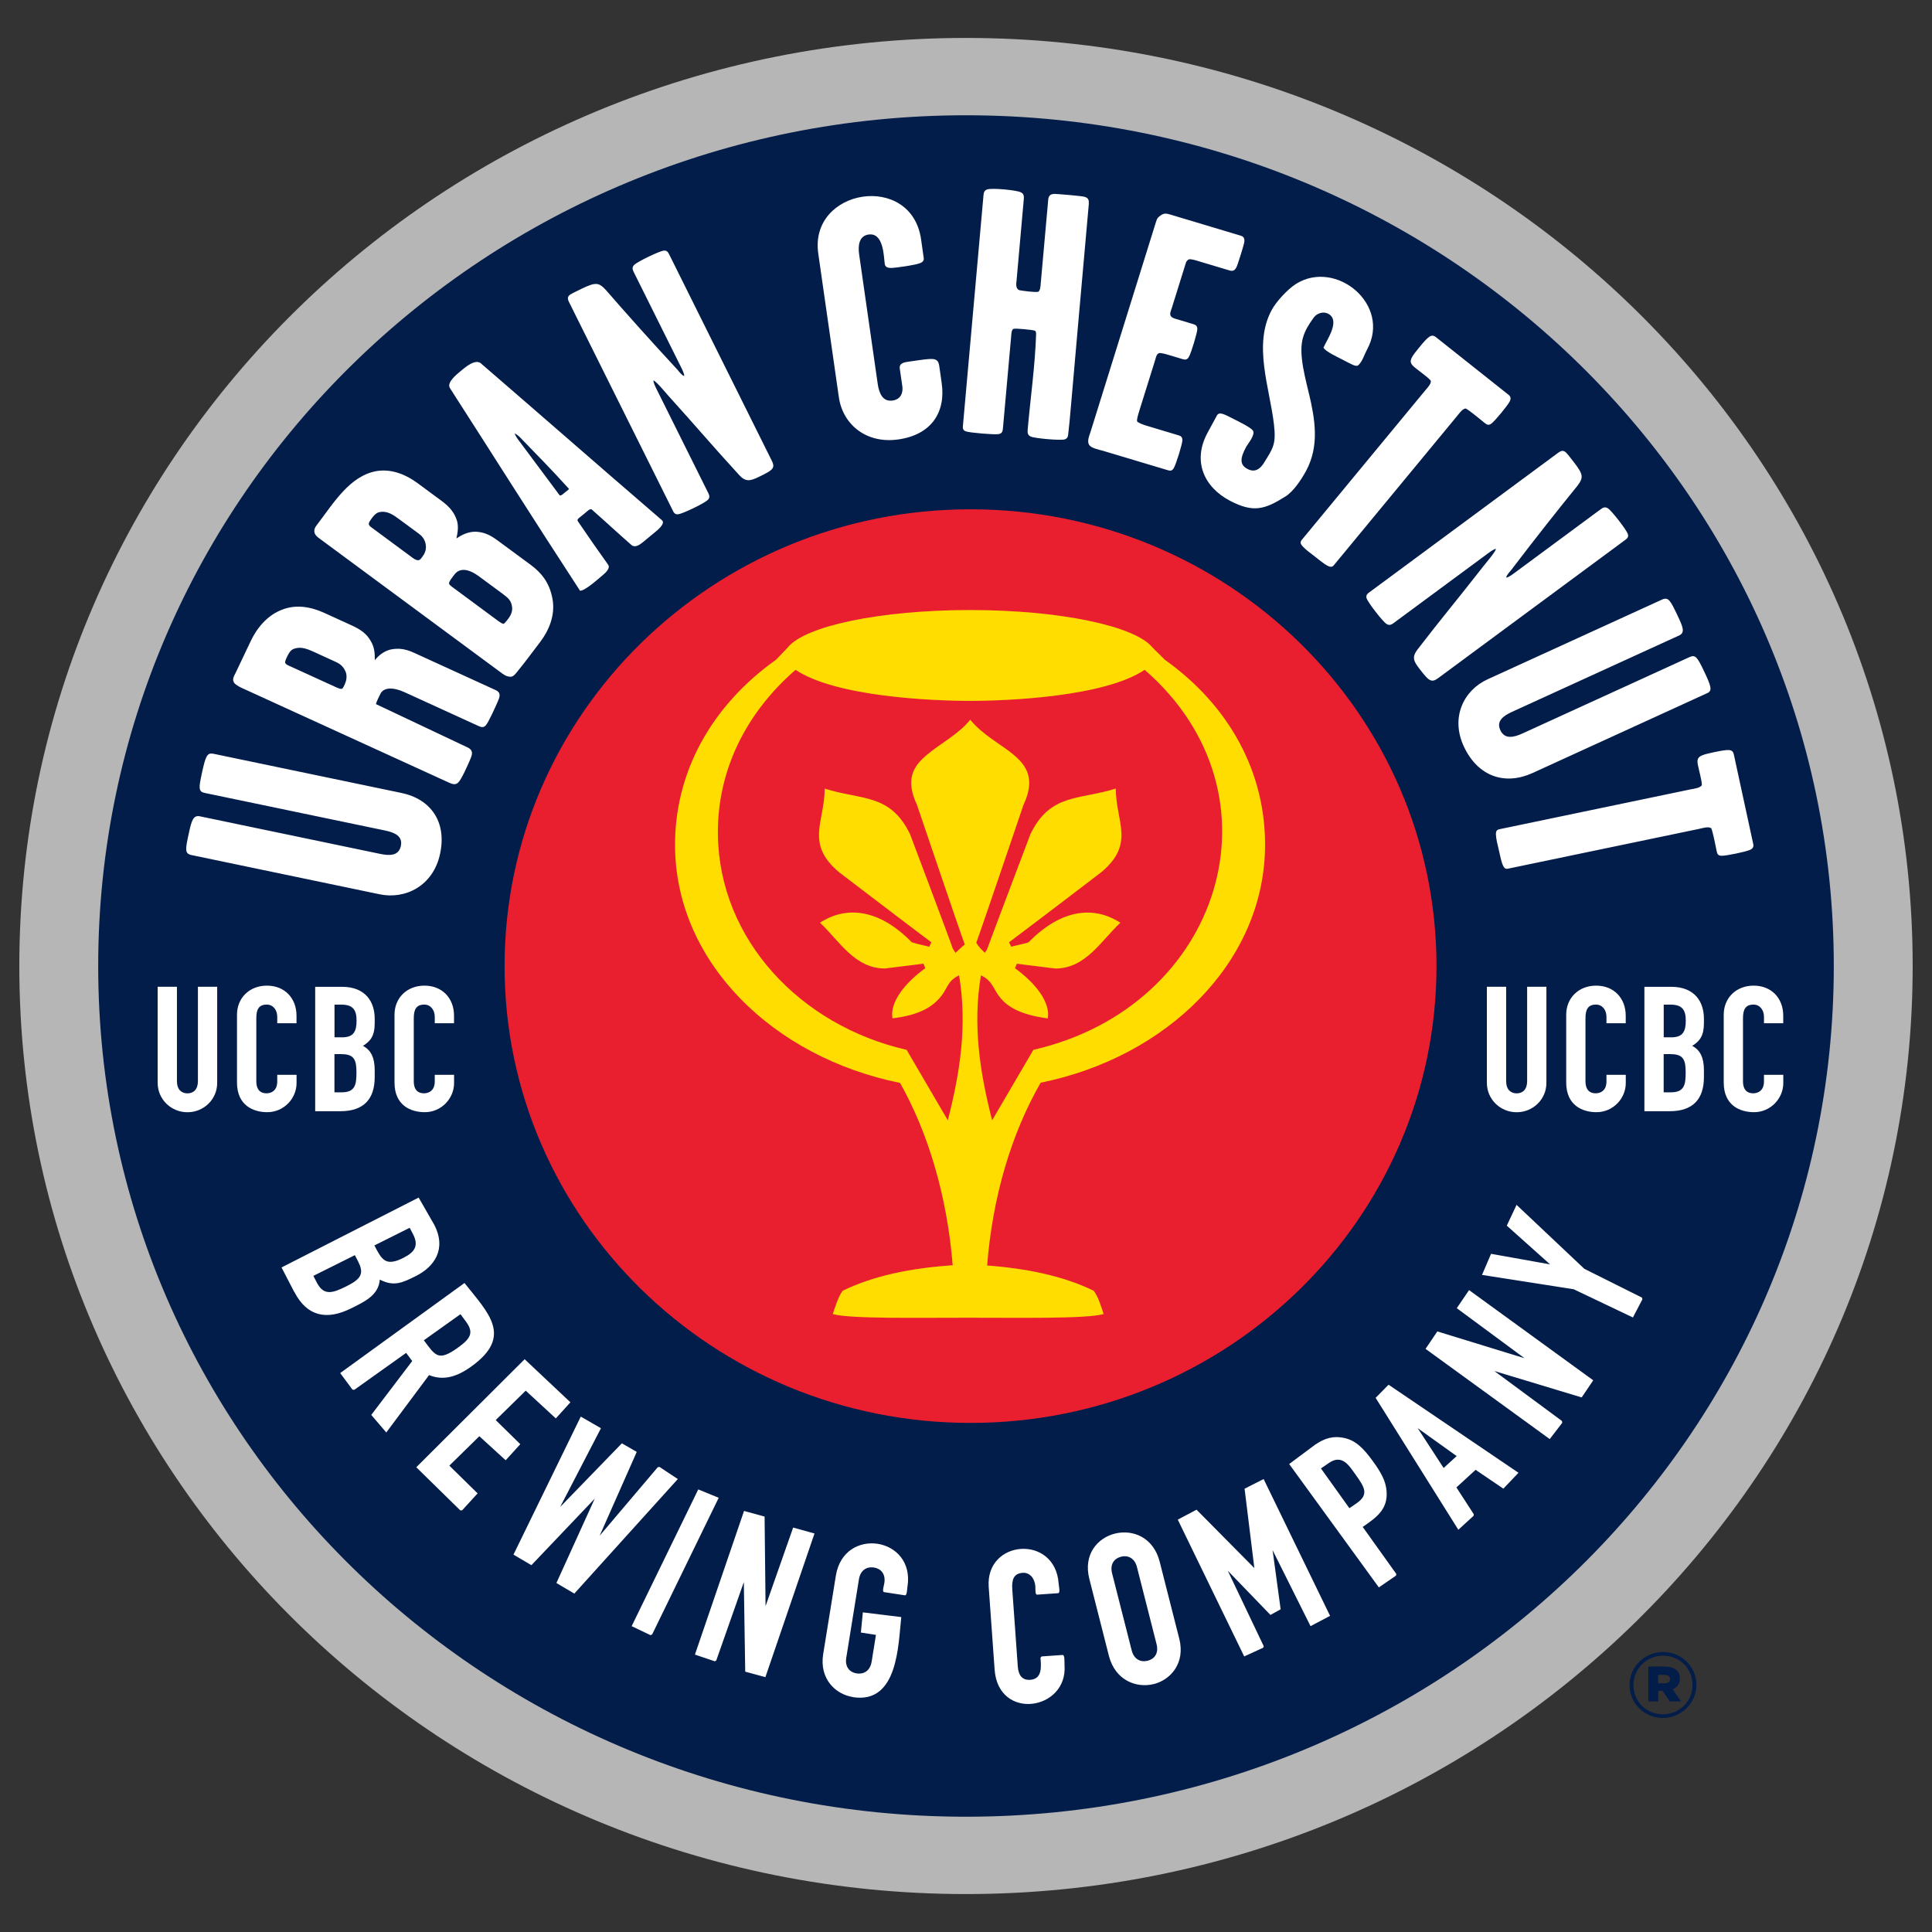
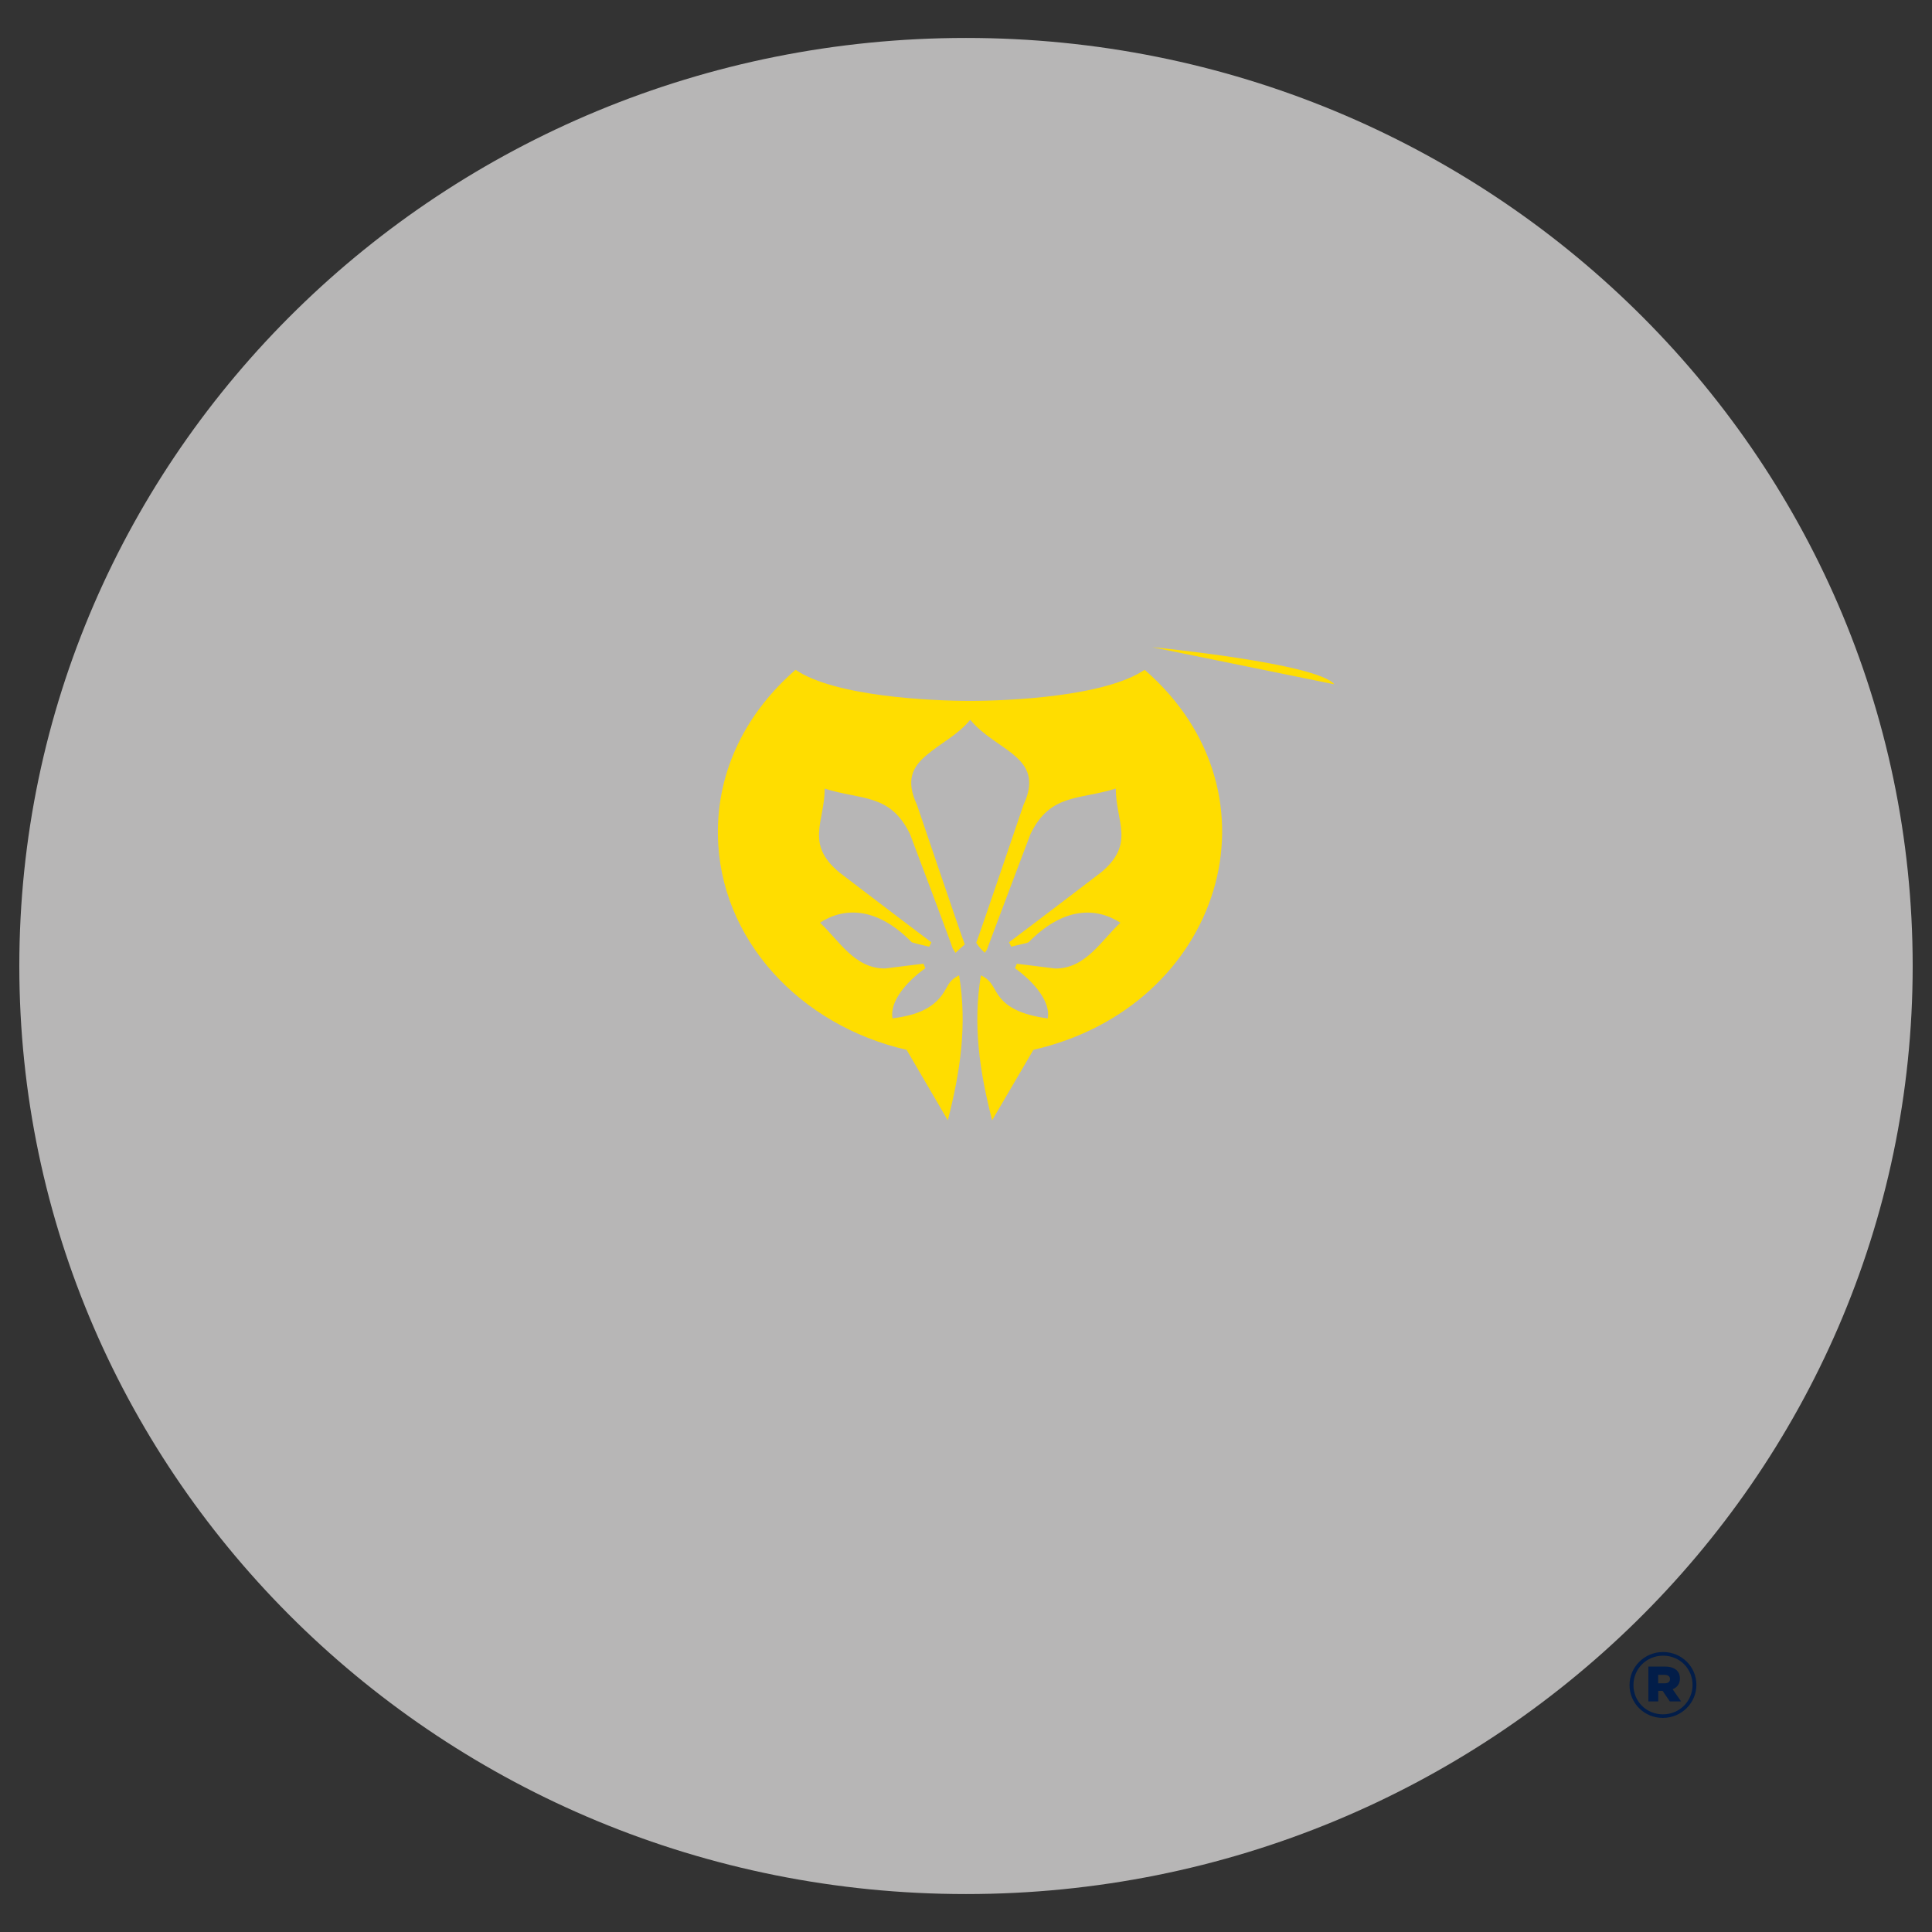
<svg xmlns="http://www.w3.org/2000/svg" id="Layer_1" viewBox="0 0 360 360">
  <rect x="0" y="0" width="360" height="360" fill="#333333" stroke="none" />
  <defs>
    <style>.cls-1{fill:#fff;}.cls-1,.cls-2,.cls-3,.cls-4,.cls-5{fill-rule:evenodd;}.cls-2{fill:#fd0;}.cls-3,.cls-6{fill:#021d49;}.cls-4{fill:#b7b6b6;}.cls-5{fill:#e91f2f;}</style>
  </defs>
  <path class="cls-4" d="M3.6,180C3.6,84.49,82.58,7.07,180,7.07s176.4,77.43,176.4,172.93-78.98,172.93-176.4,172.93S3.6,275.51,3.6,180" />
-   <path class="cls-3" d="M18.3,180C18.3,92.45,90.7,21.48,180,21.48s161.7,70.97,161.7,158.52-72.4,158.52-161.7,158.52S18.3,267.55,18.3,180" />
-   <path class="cls-1" d="M326.11,158.35c-.77.37-4.48,1.13-5.3,1.11-.6-.01-.81-.27-.9-.71-.26-1.19-.5-2.55-.83-3.77-.08-.31-.16-.54-.23-.66-.51-.37-1.7.01-2.25.13l-35.64,7.42c-.48.1-.75-.2-.97-.75-.22-.55-.43-1.48-.76-2.96-.19-.86-.45-1.78-.49-2.67-.02-.55.14-.87.62-.97l35.64-7.43c.55-.11,1.8-.24,2.11-.78.04-.38-.19-1.35-.27-1.74-.74-3.39-1.32-3.6,2.59-4.42,1.34-.28,2.18-.42,2.7-.39.6.04.84.33.94.8l3.62,16.71c.11.49-.05.83-.57,1.08M318.11,129.16l-32.54,14.88c-5.08,2.32-10.11.72-12.76-4.85-2.6-5.46-.09-10.57,4.38-12.61l32.49-14.85c1.22-.55,1.58.19,2.89,2.93,1.06,2.23,1.45,3.23.29,3.76l-31.11,14.22c-1.64.75-2.99,1.73-2.17,3.45.79,1.66,2.4,1.36,4.09.59l31.17-14.25c.46-.21.86-.28,1.29.17.36.38.76,1.14,1.38,2.44,1.39,2.92,1.58,3.67.61,4.12M278.75,102.28c-.42,0-1.4.77-1.71,1l-17.32,12.79c-.43.32-.82.55-1.38.18-.73-.48-3.46-3.99-3.71-4.81-.11-.39.02-.66.31-.91l35.48-26.22c.9-.66,1.3-.12,1.86.55l1.04,1.33c1.74,2.27,1.78,2.8.54,4.42-3.48,4.27-7.96,9.94-12.31,15.66-.21.23-.9,1-.88,1.35.21.05.86-.38,1.03-.5l.49-.35,16.05-11.86c.43-.32.82-.54,1.37-.19.72.46,3.44,3.98,3.71,4.77.21.6-.16.88-.57,1.18l-34.42,25.43-.47.34c-.37.26-.79.5-1.27.33-.54-.19-1.12-.88-2.11-2.17-1.06-1.37-1.46-2.14-.33-3.6,4.79-6.22,7.11-8.9,12.35-15.61.37-.47,2.11-2.5,2.25-3.09M281.33,74.77c-.36.76-2.76,3.65-3.4,4.14-.47.36-.8.28-1.16,0-.96-.77-2.03-1.67-3.06-2.42-.26-.19-.47-.31-.6-.37-.49.02-.96.61-1.25.96l-.42.52-22.93,27.76c-.31.37-.72.3-1.24.01-.52-.29-1.29-.89-2.49-1.84-.7-.55-1.5-1.11-2.09-1.77-.38-.42-.45-.76-.14-1.14l22.93-27.76.43-.51c.29-.35.78-.92.7-1.4-.22-.33-1.01-.94-1.33-1.19-2.75-2.18-3.33-1.98-.82-5.03.86-1.05,1.42-1.67,1.85-1.96.49-.34.86-.26,1.24.04l13.54,10.75c.4.31.49.68.25,1.19M243.93,73.42c1.07,4.6,1.99,9.61-.57,14.34-.93,1.71-2.36,3.81-3.8,4.73-3.92,2.48-6.04,3.07-10.33.84-4.87-2.54-7.1-7.39-4.21-12.71l1.73-3.19c.22-.4.58-.46,1.09-.3.49.15,1.24.52,2.4,1.13.56.29,2.74,1.34,3.2,1.94.57.75-.94,2.52-1.21,3.02-1.15,2.12-1.3,3.37.23,4.17,1.4.73,2.31-.05,2.93-.94,1.82-2.93,2.43-3.6,1.99-7.39-.78-6.77-3.93-14.82-.41-21.31.88-1.63,3.04-3.92,4.54-4.86,7.41-4.63,17.78,3.84,13.23,12.22-.53.97-.81,2.12-1.6,2.91-.28.28-.75.09-1.05-.03-.47-.2-1.17-.58-2.17-1.1-.44-.23-3.11-1.46-3.3-2.14.68-1.52,3.2-5.07.85-6.3-.92-.48-2.11-.06-2.67.72-1.9,2.61-2.57,4.3-2.21,7.69.21,2.06.79,4.27,1.33,6.57M220.33,82.01c-.03.78-1.21,4.55-1.62,5.23-.3.5-.64.52-1.06.39l-12.12-3.63c-.69-.2-2.18-.47-2.58-1.1-.44-.7.03-1.71.25-2.41l12.17-39.04c.25-.8.33-.9.96-1.35.62-.45,1.16-.29,1.81-.1l13.07,3.92c.97.29.65,1.25.46,1.94-.3,1.05-.63,2.12-.98,3.15-.26.74-.51,1.71-1.57,1.39l-6.31-1.89c-.22-.07-1.14-.3-1.34-.16-.36.28-.4.37-.45.5l-.15.45-2.53,8.12c-.14.43-.47,1.08-.16,1.5.3.38.75.45,1.19.58l3.03.91c.46.14.73.38.7.97-.03.63-1.12,4.37-1.58,5.14-.3.51-.67.55-1.15.4l-2.84-.85c-.64-.19-1.3-.32-1.53-.28-.42.14-.54.56-.65.93l-.17.58-2.88,9.22c-.11.37-.52,1.59-.42,2,.22.26,1.01.58,1.72.79l5.99,1.8c.43.13.74.32.72.9M202.89,37.94c-3.85,43.09-3.36,38.65-3.86,43.09-.04.41-.21.72-.66.85-.8.23-5.57-.19-6.33-.54-.61-.29-.59-.78-.54-1.38.52-5.87,1.36-11.73,1.56-17.62,0-.27.03-.68-.33-.75-.4-.13-3.26-.42-3.84-.33-.43.14-.44,1-.47,1.36l-1.54,17.21c-.05.53-.14.94-.8,1.06-.75.14-5.37-.25-6.1-.51-.59-.21-.6-.6-.55-1.07l3.83-42.93c.05-.5.14-.93.75-1.1.94-.27,5.31.13,6.18.54.61.29.62.74.58,1.28l-1.34,15.08c-.06.63-.25,1.58.5,1.89.62.12,2.78.42,3.48.31.46-.13.49-1.25.52-1.62l1.39-15.54c.11-1.27,1.04-1.11,2-1.04,1.29.1,2.58.2,3.86.35,1.01.12,1.81.17,1.7,1.4M175,68.07l.47,3.32c.78,5.43-1.92,9.64-8.13,10.5-6.01.83-10.31-2.87-11.03-7.86l-3.84-26.79c-1.73-12.12,17.36-15.22,19.16-2.64l.49,3.45c.07.45-.12.76-.69.99-.8.33-4.43.88-5.41.89-.59,0-1.07-.15-1.16-.75-.19-1.3-.17-5.87-3.01-5.48-1.78.25-2,2.04-1.76,3.72l3.46,24.11c.26,1.81.96,3.35,2.74,3.11,1.7-.23,1.99-1.65,1.85-2.63l-.48-3.32c-.16-1.11.99-1.2,1.79-1.32l1.76-.25c2.63-.36,3.57-.47,3.78.96M121.77,70.87c-.08.4.5,1.5.67,1.84l9.51,19.11c.24.48.39.9-.09,1.36-.62.61-4.66,2.57-5.53,2.65-.42.04-.66-.14-.85-.47l-19.49-39.15c-.49-.99.13-1.28.91-1.68l1.53-.75c2.6-1.24,3.15-1.18,4.53.33,3.61,4.16,8.43,9.56,13.33,14.84.18.24.82,1.06,1.18,1.1.13-.26-.45-1.4-.56-1.62l-8.81-17.71c-.23-.47-.39-.89.07-1.36.6-.6,4.64-2.55,5.49-2.66.64-.08.84.33,1.07.78l18.89,37.98.25.51c.19.41.35.85.09,1.28-.3.48-1.1.91-2.58,1.62-1.57.75-2.42,1-3.67-.38-5.31-5.8-7.55-8.54-13.27-14.86-.4-.45-2.1-2.51-2.66-2.75M95.9,80.78c.17.48.58,1.07.85,1.4,3.06,4.07,4.99,6.73,7.5,10.07.19.3.91-.4,1-.48.17-.13.61-.46.79-.66-3.38-3.72-5.33-5.69-8.93-9.4-.23-.27-.79-.78-1.14-.91l-.07-.02ZM89.68,67.77c12.83,11.07,20.56,17.88,33.65,29.15.78.63-.92,1.95-1.33,2.29l-1.02.84-1,.83c-.59.48-1.58,1.33-2.35.65-2.78-2.44-4.6-4.16-7.33-6.56-.28-.27-.73.17-.94.34l-.56.47-.64.52c-.22.17-.72.49-.49.82,2.07,3.03,3.44,5.02,5.65,8.11.53.75-.81,1.77-1.29,2.18-.71.6-3.09,2.72-3.95,2.66-9.57-14.68-15.68-24.44-24.24-37.75-.68-1.07,1.37-2.65,2.04-3.21.78-.64,2.71-2.36,3.81-1.35M95.4,112.99c-.15-1.08-.73-1.59-1.67-2.29l-4.43-3.27c-1.94-1.44-3.6-1.7-4.62-.38-.65.85-.95,1.27-1,1.56-.04.2.05.36.53.72l8.64,6.39c.51.35.92.63,1.08.47.32-.28.57-.64.82-.96.34-.45.83-1.29.65-2.23M79.33,101.45c-.2-1.13-.84-1.68-1.4-2.09l-3.57-2.63c-1.1-.82-2.08-1.45-3.28-1.36-.61.05-1.04.21-1.73,1.1-.74,1-.87,1.25-.18,1.77l7.81,5.77c1.08.74,1.32.28,1.74-.29.41-.54.78-1.32.6-2.26M85.04,100.34c1.12-.75,2.24-1.29,3.66-1.26,1.49.08,2.59.57,4.04,1.64l6.12,4.51c1.98,1.47,3.55,3.29,4.1,6.43.54,3.06-.75,5.93-2.32,7.98-1.2,1.55-2.85,3.82-3.86,5.02-.33.37-1.02,1.51-1.64,1.44-.85-.02-1.29-.41-1.96-.9l-33.37-24.65-.47-.35c-.37-.29-.72-.63-.76-1.12-.07-.49.15-.85.43-1.22,3.1-4.03,6.17-9.31,11.33-10.11,2.67-.37,5.28.65,7.46,2.27l4.46,3.29c1.65,1.22,2.45,2.31,2.9,3.74.31,1.16.12,2.18-.12,3.3M64.36,125.09c-.43-1.06-1.24-1.5-1.81-1.76l-4.04-1.85c-1.26-.57-2.34-.99-3.5-.66-.59.17-.95.35-1.57,1.66-.26.58-.38.86-.27,1.09.15.19.33.33.59.44l8.87,4.05c.59.26.89.37,1.12.26.22-.11.42-.69.52-.89.24-.5.48-1.45.11-2.33M77.29,121.7l15.07,6.89c1.15.53.7,1.42.33,2.27-.35.81-1.64,3.7-2.16,4.29-.43.49-.87.36-1.41.11l-13.76-6.29c-2.11-.96-3.89-.92-4.49.34-.19.41-.74,1.44-.81,1.89l17.02,8.05c1.28.58.88,1.47.46,2.44-.35.81-1.54,3.54-2.15,4.12-.48.45-.99.36-1.67.05l-38.64-17.66c-.59-.27-1.23-.64-1.48-1.01-.29-.53-.14-.93.1-1.41l.25-.5,2.76-5.81c1.21-2.56,3.19-4.86,5.84-5.86,2.59-1.03,5.36-.56,7.89.6l5.06,2.31c1.75.8,2.81,1.57,3.56,2.89.71,1.15.8,2.31.78,3.59.09-.07.34-.41.61-.66.55-.51,1.35-1.1,2.42-1.33,1.5-.28,2.71-.1,4.42.69M39.66,140.43l35.12,7.32c5.49,1.14,8.52,5.39,7.21,11.4-1.28,5.89-6.41,8.49-11.24,7.49l-35.06-7.31c-1.32-.27-1.15-1.08-.51-4.04.52-2.41.83-3.44,2.08-3.18l33.58,7c1.77.37,3.45.38,3.85-1.47.39-1.8-1.08-2.5-2.91-2.88l-33.64-7.01c-.5-.1-.86-.29-.93-.89-.06-.51.1-1.35.4-2.76.68-3.15.99-3.87,2.04-3.65M306.04,242.1l-1.77,3.39-11.04-5.26-17.08-2.67,1.69-3.93,11,1.97-8.07-7.22,1.82-3.87,12.62,11.91,10.73,5.36.1.31ZM291.11,265.11l-2.34,3.04-23.14-16.81,2.2-3.25,16.24,4.99-12.62-9.32,2.29-3.37,23.14,16.81-2.16,3.19-16.27-4.92,12.6,9.31.05.33ZM274.58,282.45l-2.84,2.6-15.41-24.58,2.41-2.45,24.21,16.41-2.82,2.96-5.17-3.51-3.58,3.28,3.24,5-.04.29ZM269,273.54l2.43-2.22-7.26-5.2,4.83,7.42ZM247.6,272.62l-1.46,1,5.3,7.41,1.34-.92c2.38-1.64,1.46-3.02-.19-5.34-1.24-1.73-2.51-3.85-4.98-2.16M260.12,293.6l-3.19,2.19-16.71-22.99,4.83-3.6c1.79-1.22,3.43-1.71,5.46-1.25,2.03.46,3.46,1.74,5.42,4.48,1.43,2,2.27,3.51,2.43,5.34.31,3.48-1.89,4.99-4.44,6.75l6.26,8.76-.06.33ZM235.36,307.04l-3.52,1.61-12.38-25.49,3.5-1.85,10.77,10.88-1.82-14.79,3.55-1.8,12.38,25.49-3.64,1.92-7.07-14.16,1.5,11.02-1.9,1.05-7.95-8.24,6.7,14.07-.11.31ZM208.9,290.07c-1.24.3-2.12,1.35-1.68,3.09l3.65,14.35c.44,1.74,1.72,2.26,2.96,1.95,1.24-.3,2.12-1.34,1.68-3.09l-3.65-14.35c-.44-1.74-1.72-2.26-2.96-1.96M214.93,313.81c-3.18.78-7.13-.7-8.3-5.26l-3.65-14.35c-2.32-9.13,10.78-12.33,13.11-3.2l3.65,14.35c1.16,4.56-1.62,7.69-4.81,8.47M194.1,308.65l3.88-.27c.48-.03.34,1.38.38,1.94.6,8.39-12.34,10.43-13.03.77l-1.1-15.38c-.63-8.85,12.38-9.85,13.03-.66.05.59.35,1.79-.11,1.82l-3.88.27c-.42.03-.31-.97-.35-1.55-.11-1.5-1.05-2.61-2.35-2.52-1.71.12-2.08,1.3-1.94,3.17l1.02,14.28c.11,1.56.76,2.59,2.31,2.49,2.32-.16,2.03-2.54,1.92-4.12l.22-.25ZM158.93,316.22c-3.24-.5-6.29-3.38-5.54-8.02l2.36-14.6c1.5-9.29,14.84-7.22,13.34,2.07-.09.59-.07,1.66-.5,1.59l-3.84-.59c-.43-.07-.07-1.08.03-1.66.29-1.77-.68-2.74-1.95-2.93-1.26-.19-2.49.42-2.78,2.2l-2.36,14.61c-.29,1.77.68,2.74,1.95,2.93,1.26.19,2.49-.43,2.78-2.2l.8-4.98-2.81-.44.37-3.76,7.16.88c-.57,5.02-.55,16.23-9.01,14.92M133.17,309.55l-3.68-1.24,9.15-26.77,3.83,1.05.18,16.69,5.14-14.64,3.98,1.1-9.15,26.77-3.76-1.02-.26-16.69-5.14,14.62-.3.14ZM121.19,304.68l-3.49-1.67,12.41-25.48,3.81,1.56-12.41,25.48-.32.11ZM122.89,273.34l3.41,2.26-19.28,21.34-3.34-1.97,7.14-15.72-11.8,12.4-3.34-1.97,12.54-25.72,3.76,2.17-7.6,14.67,11.5-11.86,2.77,1.6-6.91,15.62,10.83-12.77.31-.04ZM85.76,281.43l-8.19-8.03,20.19-20.13,8.53,8.03-2.72,3-5.61-5.17-5.59,5.48,4.58,4.49-2.72,3-4.91-4.48-5.59,5.48,5.27,5.17-2.89,3.16h-.34ZM65.67,258.93l-2.28-3.08,23.16-16.78c4.45,5.61,9.15,9.94,1.2,15.61-2.64,1.88-5.14,2.63-7.8,1.55l-7.97,10.69-2.8-3.27,7.63-10.04-1.13-1.52-9.67,6.89-.33-.05ZM86.85,246.29l-1.05-1.41-6.82,4.86c2.16,2.92,2.71,3.96,6.27,1.43,2.32-1.65,3.15-2.78,1.6-4.87M76.96,229.97l-.62-1.19-6.58,3.29c1.41,2.7,2.07,3.98,5.43,2.3,2.17-1.09,2.85-2.32,1.77-4.4M66.79,235.17l-.67-1.29-7.73,3.86.65,1.26c1.31,2.52,2.97,1.94,5.49.69,2.51-1.25,3.43-2.23,2.25-4.51M54.86,240.8l-2.4-4.63,25.55-13.02,2.9,5.06c2.36,4.54,0,7.85-3.4,9.55-2.47,1.23-4.1,2.05-6.74.67-.21,2.98-3.01,4.2-5.34,5.36-4.52,2.26-8.2,1.53-10.55-3M328.7,200.28h3.59v1.53c0,2.9-2.39,5.43-5.45,5.43-2.61,0-5.65-1.25-5.65-5.53v-12.64c0-3.06,2.25-5.41,5.58-5.41s5.51,2.35,5.51,5.6v1.41h-3.59v-1.21c0-1.25-.76-2.27-1.95-2.27-1.57,0-1.96,1.02-1.96,2.56v11.73c0,1.29.5,2.24,1.92,2.24.87,0,1.99-.48,1.99-2.21v-1.24ZM311.27,187.2h-1.26v6.09h1.4c2.14,0,2.71-1.05,2.71-3.11s-.72-2.98-2.84-2.98M311.36,196.42h-1.36v7.12h1.33c2.58,0,2.77-1.49,2.77-3.75s-.41-3.36-2.74-3.36M311.1,207.06h-4.69v-23.18h5.02c4.42,0,6.07,2.87,6.07,5.92v.84c0,2.4-.78,3.36-2.18,4.24,1.5.79,2.18,2.21,2.18,4.52v1.29c0,4.06-1.98,6.37-6.4,6.37M299.35,200.28h3.59v1.53c0,2.9-2.39,5.43-5.45,5.43-2.6,0-5.65-1.25-5.65-5.53v-12.64c0-3.06,2.26-5.41,5.58-5.41s5.51,2.35,5.51,5.6v1.41h-3.59v-1.21c0-1.25-.76-2.27-1.95-2.27-1.57,0-1.96,1.02-1.96,2.56v11.73c0,1.29.51,2.24,1.92,2.24.87,0,1.99-.48,1.99-2.21v-1.24ZM284.56,183.87h3.59v17.91c0,3.06-2.49,5.47-5.54,5.47s-5.55-2.41-5.55-5.47v-17.91h3.59v17.59c0,1.56.85,2.27,1.96,2.27s1.95-.71,1.95-2.27v-17.59ZM81.02,200.28h3.59v1.53c0,2.9-2.39,5.43-5.45,5.43-2.61,0-5.65-1.25-5.65-5.53v-12.64c0-3.06,2.25-5.41,5.58-5.41s5.51,2.35,5.51,5.6v1.41h-3.59v-1.21c0-1.25-.76-2.27-1.95-2.27-1.57,0-1.96,1.02-1.96,2.56v11.73c0,1.29.5,2.24,1.92,2.24.87,0,1.99-.48,1.99-2.21v-1.24ZM63.59,187.2h-1.26v6.09h1.4c2.14,0,2.71-1.05,2.71-3.11s-.72-2.98-2.84-2.98M63.68,196.42h-1.36v7.12h1.33c2.58,0,2.77-1.49,2.77-3.75s-.41-3.36-2.74-3.36M63.42,207.06h-4.69v-23.18h5.02c4.42,0,6.07,2.87,6.07,5.92v.84c0,2.4-.78,3.36-2.19,4.24,1.5.79,2.19,2.21,2.19,4.52v1.29c0,4.06-1.99,6.37-6.4,6.37M51.67,200.28h3.59v1.53c0,2.9-2.39,5.43-5.45,5.43-2.6,0-5.65-1.25-5.65-5.53v-12.64c0-3.06,2.26-5.41,5.58-5.41s5.51,2.35,5.51,5.6v1.41h-3.59v-1.21c0-1.25-.76-2.27-1.95-2.27-1.57,0-1.95,1.02-1.95,2.56v11.73c0,1.29.5,2.24,1.92,2.24.87,0,1.98-.48,1.98-2.21v-1.24ZM36.88,183.87h3.59v17.91c0,3.06-2.49,5.47-5.54,5.47s-5.55-2.41-5.55-5.47v-17.91h3.59v17.59c0,1.56.85,2.27,1.96,2.27s1.95-.71,1.95-2.27v-17.59Z" />
-   <path class="cls-5" d="M180.84,94.9c-47.95,0-86.82,38.11-86.82,85.12s38.87,85.12,86.82,85.12,86.83-38.11,86.83-85.12-38.87-85.12-86.83-85.12" />
-   <path class="cls-2" d="M214.7,120.59c.54.62,1.67,1.61,2.31,2.32,12.02,8.53,18.96,21.07,18.71,35.19-.38,21.25-18.19,38.86-41.81,43.65-5.41,9.4-8.96,21.17-9.97,34.06,7.44.55,14.23,1.96,19.85,4.7.85,1.09,1.48,3.17,1.85,4.35-3.45.93-16.4.66-25.1.68-8.96-.02-21.91.26-25.36-.68.38-1.18,1.01-3.26,1.85-4.35,5.78-2.83,12.8-4.23,20.49-4.75-1.04-12.88-4.55-24.63-9.8-33.97-23.76-4.82-41.57-22.44-41.93-43.69-.24-14.12,6.82-26.66,18.84-35.19.64-.71,1.66-1.7,2.2-2.32,3.26-3.95,17.2-6.92,33.93-6.92s30.67,2.97,33.93,6.92M191.65,175.59c6.49-6.63,12.6-6.58,17.12-3.65-3.59,3.32-6.46,8.55-12.13,8.53l-7.17-.89-.34.84c3.69,2.65,6.65,6.3,6.11,9.35-5.25-.69-7.53-2.27-8.79-3.77-1.41-1.68-1.42-3.2-3.67-4.26-1.55,9.24-.22,18.03,2.09,27.01l7.69-13.13c35.03-8.02,47.49-47.56,20.73-70.81-7.42,5.01-25.4,5.79-32.53,5.79s-25.1-.78-32.52-5.79c-9.13,7.93-14.65,18.67-14.47,30.81.28,19.38,15.25,35.45,35.16,40l7.68,13.13c2.31-8.99,3.65-17.76,2.1-27.01-1.77.88-1.89,1.62-2.81,3.12-2.09,3.36-5.75,4.4-9.6,4.9-.54-3.05,2.42-6.7,6.12-9.35l-.34-.84-7.17.89c-5.67.03-8.55-5.2-12.12-8.53,4.51-2.93,10.62-2.98,17.11,3.65l1.08.31,2.17.52.4-.82c-5.41-4.06-17.14-13.02-17.17-13.04-6.4-5.35-2.72-9.39-2.71-15.61,6.78,2.18,12.2.84,15.9,8.49.02.05,7.63,20.22,7.96,21.32l.52.8c.55-.54,1.12-1.06,1.72-1.57-1-2.64-8.87-25.94-8.9-25.99-2.17-4.63-.79-7.08,1.67-9.19,2.7-2.32,5.97-3.87,8.25-6.69,1.11,1.37,2.49,2.48,3.87,3.48,4.49,3.25,9.31,5.43,6.05,12.39-.02.05-7.92,23.36-8.8,25.69.48.81,1.04,1.33,1.6,1.87l.4-.61c.45-1.29,8.08-21.47,8.1-21.51,3.7-7.65,9.11-6.32,15.9-8.49,0,6.23,3.68,10.26-2.72,15.61-.03.02-11.76,8.99-17.17,13.04l.4.82,2.17-.52.62-.14.46-.17Z" />
+   <path class="cls-2" d="M214.7,120.59s30.67,2.97,33.93,6.92M191.65,175.59c6.49-6.63,12.6-6.58,17.12-3.65-3.59,3.32-6.46,8.55-12.13,8.53l-7.17-.89-.34.84c3.69,2.65,6.65,6.3,6.11,9.35-5.25-.69-7.53-2.27-8.79-3.77-1.41-1.68-1.42-3.2-3.67-4.26-1.55,9.24-.22,18.03,2.09,27.01l7.69-13.13c35.03-8.02,47.49-47.56,20.73-70.81-7.42,5.01-25.4,5.79-32.53,5.79s-25.1-.78-32.52-5.79c-9.13,7.93-14.65,18.67-14.47,30.81.28,19.38,15.25,35.45,35.16,40l7.68,13.13c2.31-8.99,3.65-17.76,2.1-27.01-1.77.88-1.89,1.62-2.81,3.12-2.09,3.36-5.75,4.4-9.6,4.9-.54-3.05,2.42-6.7,6.12-9.35l-.34-.84-7.17.89c-5.67.03-8.55-5.2-12.12-8.53,4.51-2.93,10.62-2.98,17.11,3.65l1.08.31,2.17.52.4-.82c-5.41-4.06-17.14-13.02-17.17-13.04-6.4-5.35-2.72-9.39-2.71-15.61,6.78,2.18,12.2.84,15.9,8.49.02.05,7.63,20.22,7.96,21.32l.52.8c.55-.54,1.12-1.06,1.72-1.57-1-2.64-8.87-25.94-8.9-25.99-2.17-4.63-.79-7.08,1.67-9.19,2.7-2.32,5.97-3.87,8.25-6.69,1.11,1.37,2.49,2.48,3.87,3.48,4.49,3.25,9.31,5.43,6.05,12.39-.02.05-7.92,23.36-8.8,25.69.48.81,1.04,1.33,1.6,1.87l.4-.61c.45-1.29,8.08-21.47,8.1-21.51,3.7-7.65,9.11-6.32,15.9-8.49,0,6.23,3.68,10.26-2.72,15.61-.03.02-11.76,8.99-17.17,13.04l.4.82,2.17-.52.62-.14.46-.17Z" />
  <path class="cls-6" d="M303.64,314v-.03c0-3.32,2.75-6.14,6.25-6.14s6.21,2.78,6.21,6.11v.03c0,3.32-2.75,6.14-6.25,6.14s-6.21-2.78-6.21-6.11ZM315.38,313.97v-.03c0-2.99-2.36-5.43-5.49-5.43s-5.52,2.48-5.52,5.47v.03c0,2.99,2.36,5.43,5.49,5.43s5.52-2.48,5.52-5.47ZM307.14,310.54h3.08c1.05,0,1.77.27,2.24.73.38.37.57.86.57,1.48v.03c0,.99-.53,1.65-1.36,1.99l1.58,2.26h-2.11l-1.34-1.97h-.81v1.97h-1.84v-6.5ZM310.18,313.66c.64,0,1-.29,1-.76v-.03c0-.52-.4-.78-1.02-.78h-1.19v1.57h1.2Z" />
</svg>